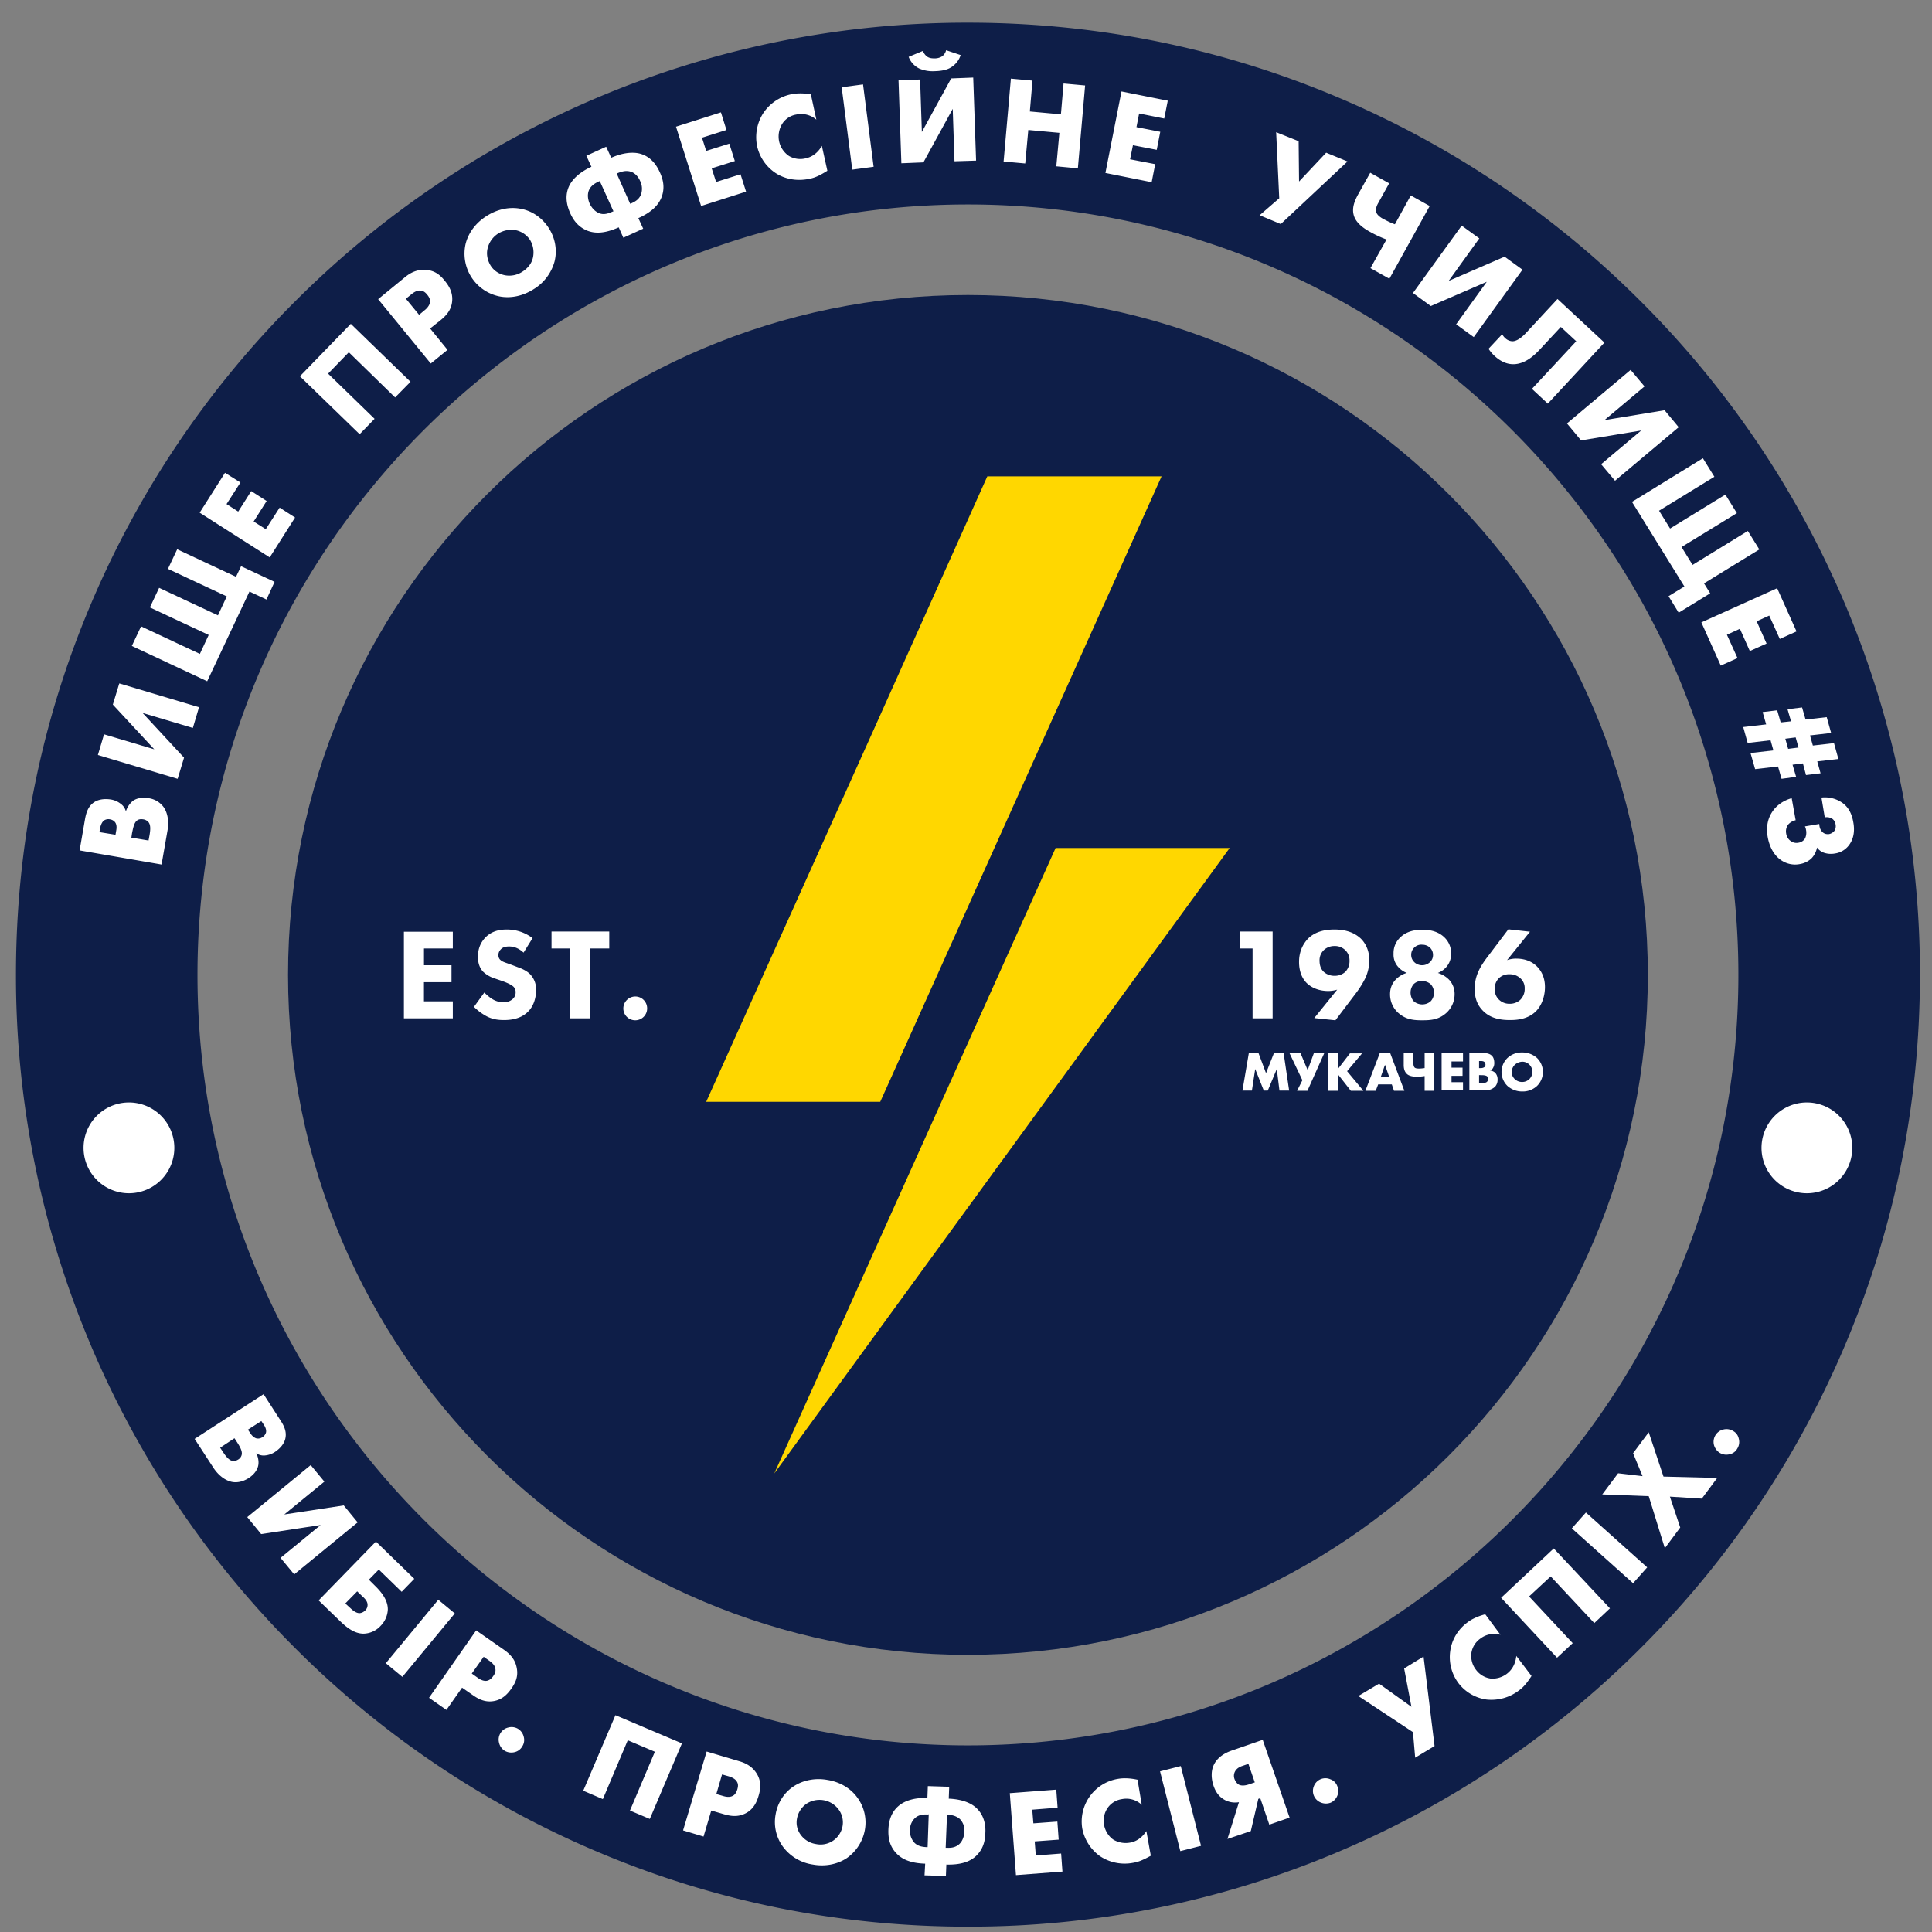
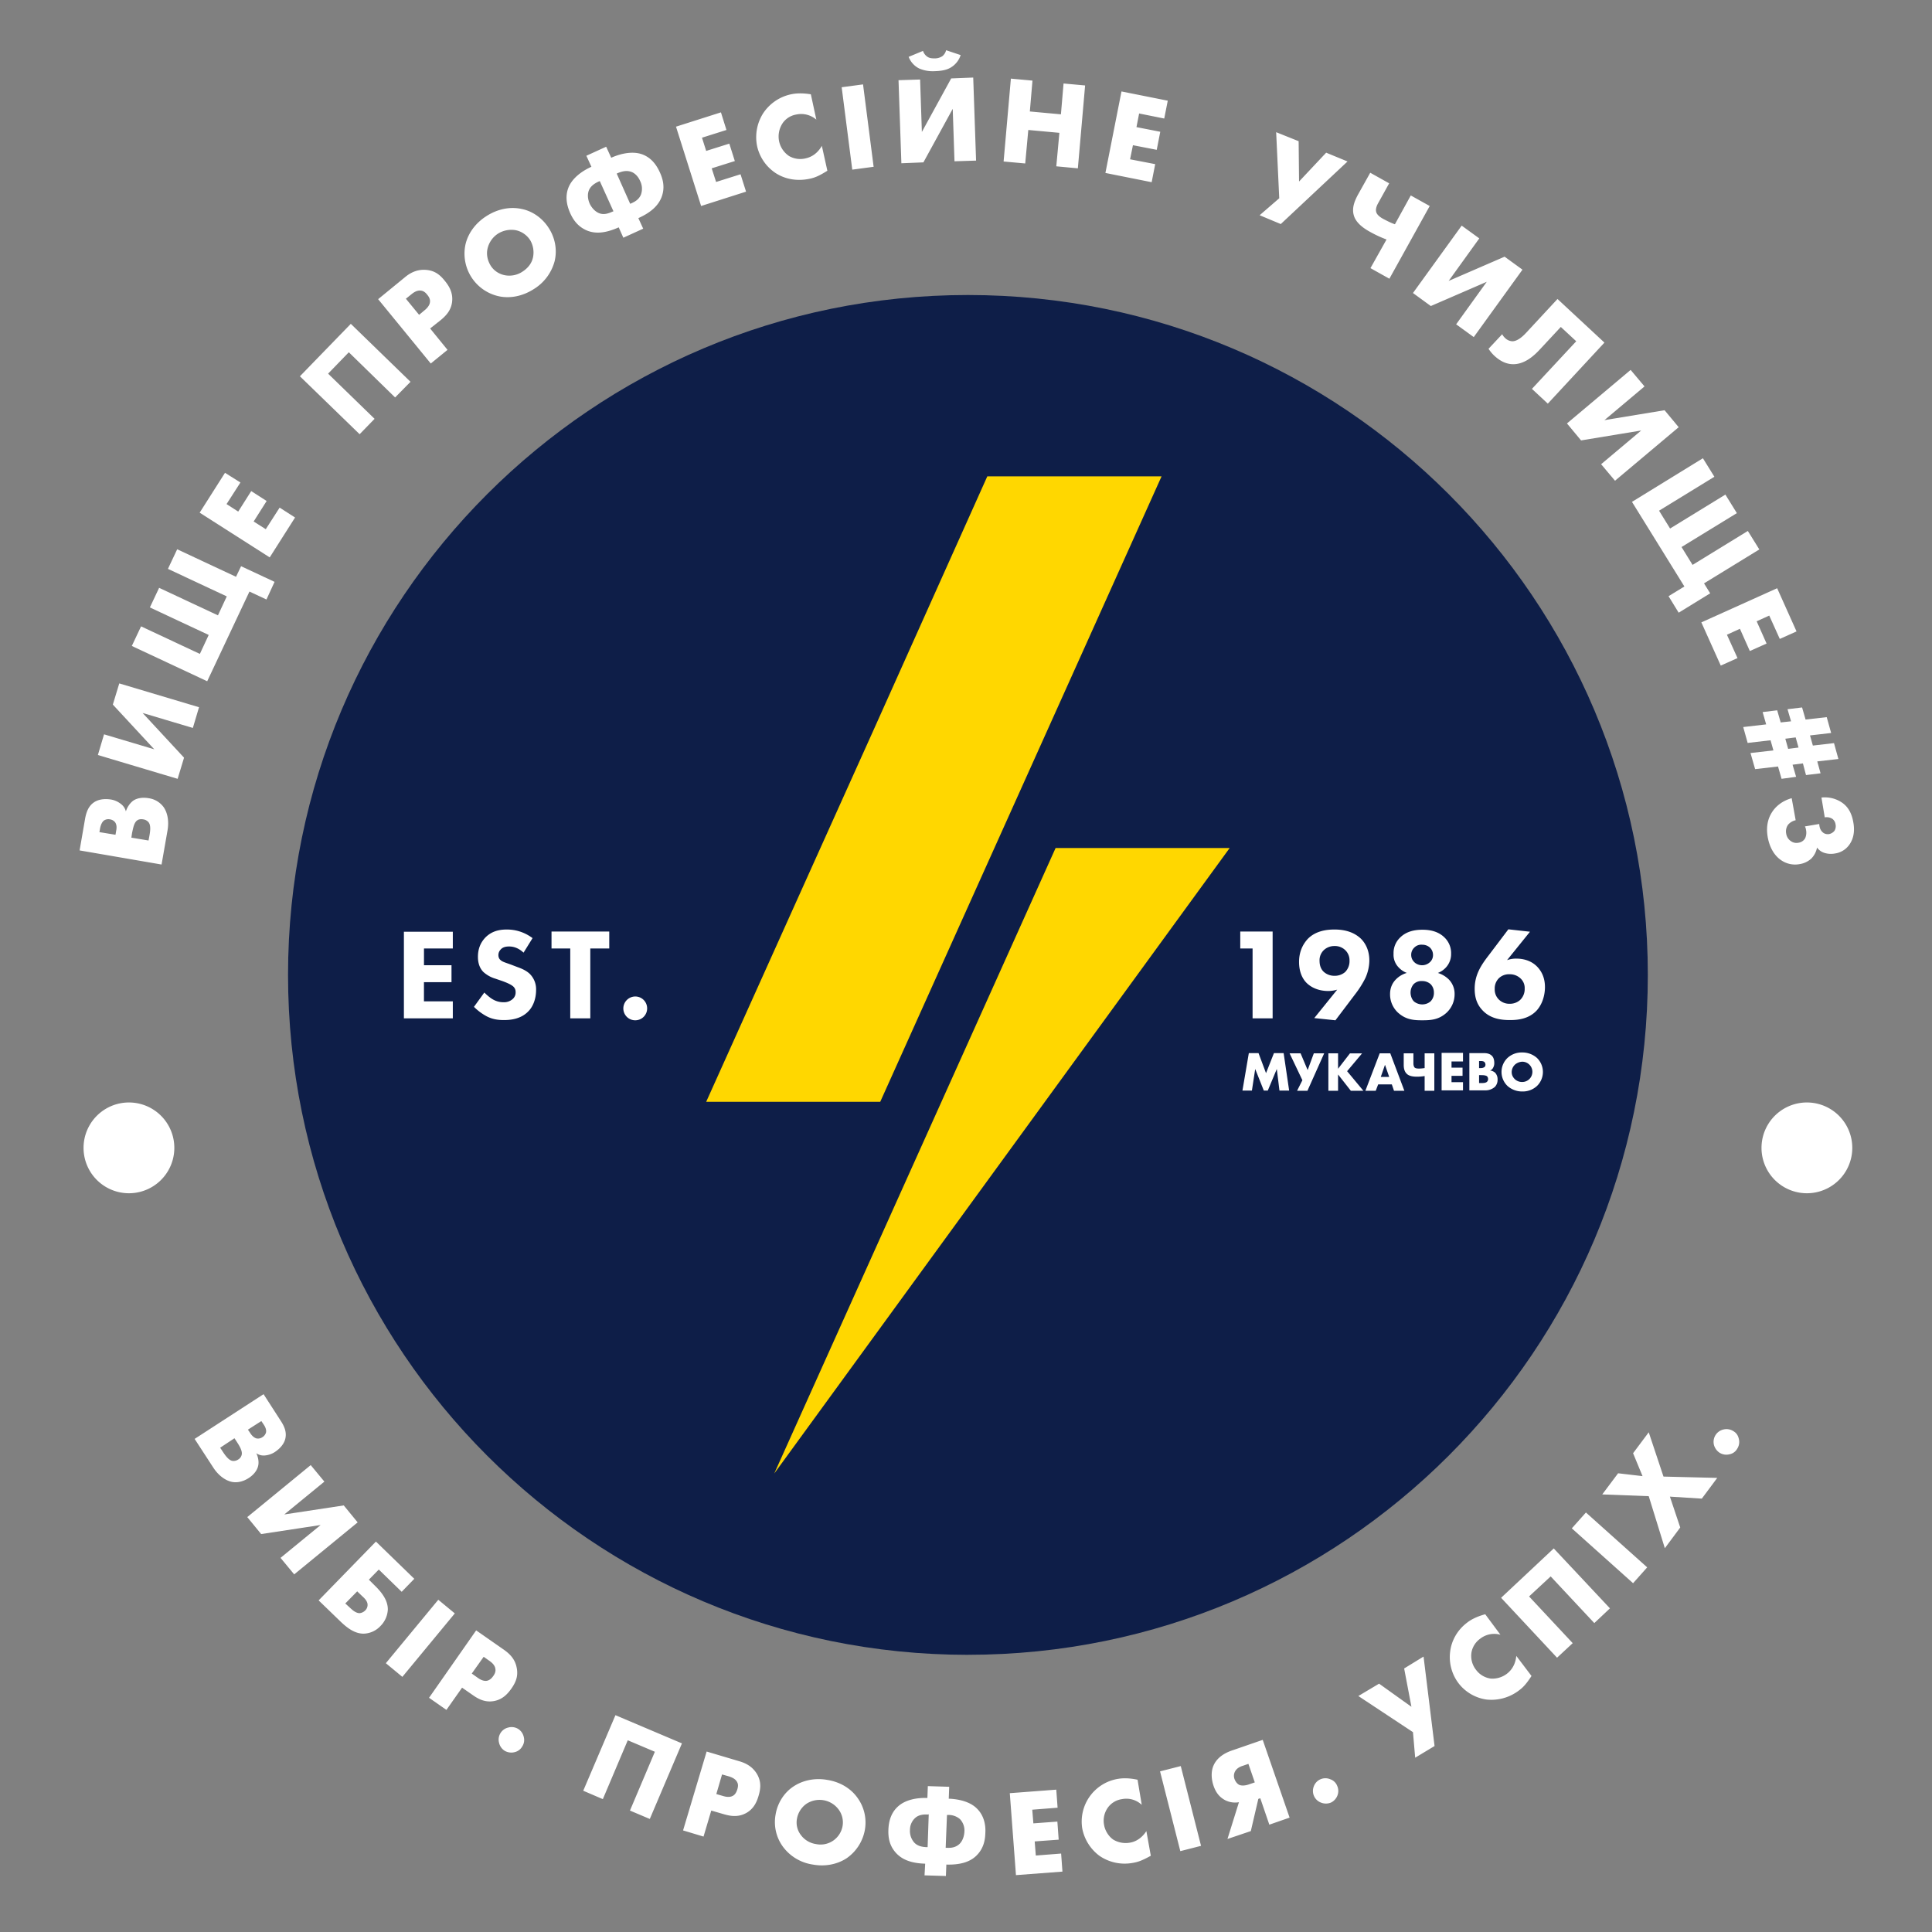
<svg xmlns="http://www.w3.org/2000/svg" width="69" height="69" fill="none">
  <rect width="100%" height="100%" fill="#808080" stroke="none" />
  <path d="M34.569 59.1c13.41 0 24.282-10.87 24.282-24.282 0-13.41-10.871-24.282-24.282-24.282-13.41 0-24.282 10.872-24.282 24.282 0 13.411 10.871 24.283 24.282 24.283Z" fill="#0E1E48" />
  <path d="M41.485 17.012 31.437 39.35h-6.216l3.006-6.68 2.966-6.586 4.068-9.072h6.224ZM27.652 52.625 37.7 30.286h6.217L27.652 52.625Z" fill="gold" />
-   <path d="M34.569 68.81c-4.588 0-9.041-.897-13.235-2.675A33.957 33.957 0 0 1 10.53 58.85a33.957 33.957 0 0 1-7.286-10.804A33.855 33.855 0 0 1 .57 34.81c0-4.587.897-9.04 2.675-13.234a33.958 33.958 0 0 1 7.286-10.804 33.958 33.958 0 0 1 10.804-7.286A33.856 33.856 0 0 1 34.569.81c4.587 0 9.04.897 13.235 2.675a33.957 33.957 0 0 1 10.803 7.286 33.957 33.957 0 0 1 7.287 10.804 33.855 33.855 0 0 1 2.675 13.234c0 4.588-.897 9.041-2.675 13.235a33.956 33.956 0 0 1-7.287 10.804 33.956 33.956 0 0 1-10.803 7.286 33.715 33.715 0 0 1-13.235 2.675Zm0-61.508c-15.17 0-27.516 12.346-27.516 27.516 0 15.171 12.345 27.517 27.516 27.517 15.17 0 27.516-12.346 27.516-27.517 0-15.17-12.346-27.516-27.516-27.516Z" fill="#0E1E48" />
  <path d="m5.77 30.876-2.927-.504.196-1.133c.04-.213.11-.456.339-.598.126-.079.322-.126.582-.087a.753.753 0 0 1 .346.15.476.476 0 0 1 .19.275.784.784 0 0 1 .243-.37c.134-.102.338-.141.567-.102a.8.8 0 0 1 .535.315c.133.189.204.48.141.842l-.212 1.212Zm-1.645-1.063.024-.141c.016-.079.031-.213-.04-.307a.283.283 0 0 0-.18-.102.283.283 0 0 0-.213.039c-.055.04-.11.126-.141.275l-.024.142.574.094Zm1.18.205.032-.173c.04-.213.047-.394-.04-.488a.303.303 0 0 0-.18-.094c-.095-.016-.173 0-.22.039-.11.079-.142.268-.182.456l-.023.158.614.102Zm-1.589-3.792 1.794.535-1.48-1.597.23-.756 2.848.85-.22.74-1.795-.535 1.48 1.597-.229.755-2.848-.85.22-.74Zm3.683-1.896-2.691-1.26.33-.7 2.1.984.316-.677-2.101-.983.33-.7 2.101.983.315-.677-2.101-.983.33-.7 2.101.983.181-.378 1.196.559-.29.63-.607-.284L7.4 24.33Zm1.188-7.098-.496.771.417.268.464-.732.551.354-.464.732.433.275.495-.771.551.354-.905 1.424-2.502-1.597.905-1.424.55.346Zm5.523-3.038-1.652-1.613-.74.764 1.66 1.613-.534.55-2.133-2.069 1.818-1.873 2.132 2.07-.55.559Zm1.252-2.462.621.763-.598.488-1.88-2.298.952-.779c.196-.165.44-.291.755-.267.323.023.512.188.669.385.15.181.299.417.267.74-.031.322-.228.52-.409.669l-.377.299Zm-.394-.488.197-.165c.063-.048.173-.158.189-.276.023-.118-.047-.22-.095-.275-.047-.063-.126-.142-.236-.15-.126-.015-.244.063-.322.126l-.205.165.472.575Zm4.839-1.912a1.676 1.676 0 0 1-.755 1c-.37.235-.81.337-1.227.251a1.558 1.558 0 0 1-1.196-1.873c.102-.409.377-.763.755-.999.37-.236.81-.338 1.227-.252.425.079.78.354.992.693.212.33.307.755.204 1.18Zm-2.392-.464c-.055.22 0 .44.11.621.142.22.347.307.496.339a.849.849 0 0 0 .638-.126c.22-.142.338-.323.377-.512a.865.865 0 0 0-.102-.614.81.81 0 0 0-.511-.354.907.907 0 0 0-.63.118.864.864 0 0 0-.378.528Zm4.682-.748c-.511.228-.842.22-1.101.126-.347-.134-.52-.386-.63-.63-.102-.228-.204-.566-.063-.92.126-.315.449-.574.819-.74l-.181-.393.708-.323.18.394c.37-.166.78-.236 1.094-.126.362.126.543.425.646.653.11.244.189.543.055.889-.103.252-.315.511-.826.74l.173.377-.709.323-.165-.37Zm-.716-1.637c-.118.056-.275.142-.346.307-.047.11-.063.276.024.48.07.15.196.291.346.347.165.062.322.007.464-.056l.04-.015-.488-1.078-.04.015Zm1.125.795.04-.016c.141-.063.275-.141.346-.314a.622.622 0 0 0-.032-.488c-.086-.197-.228-.3-.338-.33-.18-.056-.346.007-.464.054l-.032.016.48 1.078Zm3.439-2.636-.874.276.15.472.826-.26.197.622-.826.26.157.487.873-.275.197.621-1.605.512-.897-2.833 1.605-.511.197.63Zm3.604 1.456c-.276.173-.433.244-.622.284-.503.11-.928-.008-1.22-.197a1.557 1.557 0 0 1-.668-.968 1.596 1.596 0 0 1 .212-1.164c.205-.315.55-.59 1-.685.141-.031.377-.055.708 0l.196.905a.829.829 0 0 0-.724-.181.738.738 0 0 0-.48.307.862.862 0 0 0-.125.653.848.848 0 0 0 .354.52.8.8 0 0 0 .582.086c.11-.024.386-.095.59-.449l.197.89Zm1.274-3.084.378 2.943-.763.102-.378-2.943.763-.102Zm2.038-.174.063 1.873 1.047-1.912.787-.031.102 2.966-.771.024-.063-1.873-1.047 1.912-.787.032-.102-2.967.771-.024Zm1.448-.873a.797.797 0 0 1-.346.44c-.126.08-.307.127-.567.134a1.23 1.23 0 0 1-.566-.094.768.768 0 0 1-.378-.417l.512-.212a.41.41 0 0 0 .149.204c.087.063.197.063.275.063a.487.487 0 0 0 .268-.079.397.397 0 0 0 .134-.212l.519.173Zm2.471 2.014 1.11.102.094-1.101.77.07-.259 2.96-.77-.072.11-1.196-1.11-.102-.11 1.196-.772-.07.26-2.96.771.071-.094 1.102Zm4.8.252-.897-.18-.095.487.85.166-.126.645-.85-.165-.102.503.897.173-.126.645-1.652-.33.574-2.911 1.653.33-.126.637Zm4.8.81.015 1.44.968-1.03.763.314-2.384 2.235-.755-.315.7-.606-.11-2.36.803.322Zm3.139 3.51a4.064 4.064 0 0 1-.566-.26c-.19-.102-.512-.299-.599-.59-.086-.275.032-.535.134-.731l.449-.803.676.378-.393.708c-.04.07-.102.204-.07.315.03.118.18.212.275.26.133.07.26.133.393.18l.567-1.03.676.377-1.44 2.597-.676-.378.574-1.023Zm3.313-.039-1.094 1.519 1.998-.866.638.464-1.74 2.408-.629-.456 1.094-1.519-1.998.866-.638-.465 1.74-2.407.629.456Zm4.469 3.722-2.022 2.18-.567-.528 1.582-1.7-.551-.511-.74.795c-.196.212-.519.52-.928.535-.22.008-.449-.071-.685-.283a1.328 1.328 0 0 1-.228-.268l.488-.52a.46.46 0 0 0 .11.142.39.39 0 0 0 .252.11c.063 0 .228-.015.496-.306l1.117-1.204 1.676 1.558Zm1.432 1.565-1.432 1.204 2.148-.354.504.606-2.274 1.912-.496-.59 1.432-1.204-2.148.354-.504-.606 2.274-1.912.496.59Zm-.448 4.123 2.533-1.558.41.661-1.976 1.212.394.637 1.975-1.212.41.662-1.976 1.211.394.638 1.974-1.212.41.66-1.975 1.212.22.355-1.125.692-.362-.59.566-.346-1.872-3.022Zm5.279 4.895-.377-.834-.449.204.354.795-.598.267-.354-.794-.464.212.378.834-.598.268-.693-1.543 2.707-1.22.692 1.543-.598.268Zm.583 4.925-.52.071-.126-.44-.818.094-.165-.575.818-.094-.102-.362-.818.095-.158-.567.819-.095-.126-.44.52-.063.125.433.37-.04-.126-.432.52-.063.125.432.755-.086.158.566-.755.087.102.362.755-.087.157.567-.755.086.118.425-.52.063-.11-.417-.37.047.127.433Zm.086-1.046-.102-.362-.37.047.102.362.37-.047Zm-.102 2.596a.493.493 0 0 0-.275.165.412.412 0 0 0-.063.315.39.39 0 0 0 .18.275.34.34 0 0 0 .26.048.325.325 0 0 0 .236-.158.487.487 0 0 0 .032-.299.337.337 0 0 0-.04-.125l.512-.087c.008.157.063.244.126.299.07.063.157.07.22.063a.335.335 0 0 0 .197-.118.31.31 0 0 0 .04-.228.298.298 0 0 0-.111-.197.371.371 0 0 0-.275-.055l-.118-.708a1.09 1.09 0 0 1 .723.173c.26.173.37.44.417.724.04.22.04.519-.133.77a.757.757 0 0 1-.527.331.778.778 0 0 1-.378-.023.508.508 0 0 1-.26-.19.768.768 0 0 1-.204.394.799.799 0 0 1-.41.197.877.877 0 0 1-.684-.15c-.189-.133-.386-.385-.464-.818-.048-.283-.032-.598.157-.889.11-.173.33-.393.7-.496l.142.787ZM6.95 51.39l2.463-1.598.614.952c.118.181.228.401.157.661-.04.142-.15.307-.362.449a.767.767 0 0 1-.346.125.463.463 0 0 1-.323-.078c.071.141.095.307.071.432-.031.166-.15.331-.346.457-.236.15-.449.165-.598.134-.22-.047-.472-.213-.669-.52l-.66-1.015Zm.913.314.094.142c.118.18.229.314.354.33a.295.295 0 0 0 .19-.047.265.265 0 0 0 .133-.181c.024-.126-.07-.291-.173-.449l-.087-.133-.511.338Zm.991-.645.08.118c.038.063.125.173.235.197a.276.276 0 0 0 .205-.048.287.287 0 0 0 .126-.165c.015-.07 0-.165-.087-.291l-.079-.118-.48.307Zm2.731 1.856-1.432 1.173 2.124-.323.496.606-2.266 1.857-.488-.59 1.432-1.173-2.124.323-.496-.606 2.266-1.857.488.59Zm1.841 2.141 1.37 1.33-.45.464-.818-.795-.354.362.213.212c.267.26.464.535.464.85a.89.89 0 0 1-.26.59.852.852 0 0 1-.606.276c-.33 0-.606-.22-.857-.465l-.748-.723 2.046-2.101Zm-.897 2.392c.063.055.18.165.315.165a.326.326 0 0 0 .196-.094.275.275 0 0 0 .087-.22c-.008-.119-.11-.221-.181-.284l-.189-.181-.425.433.197.18Zm3.714.174-1.873 2.266-.59-.488 1.873-2.266.59.488Zm.26 2.651-.56.795-.62-.433 1.683-2.407.992.692c.212.15.4.338.456.645.063.315-.047.535-.189.74-.134.189-.315.393-.63.448-.314.055-.558-.078-.747-.212l-.386-.268Zm.346-.503.212.15c.063.047.19.125.315.11.118-.016.197-.11.236-.166.047-.063.102-.157.079-.267-.016-.126-.126-.22-.205-.276l-.212-.15-.425.599Zm.976 2.478a.442.442 0 0 1 .33-.551.45.45 0 0 1 .346.047.453.453 0 0 1 .205.291.419.419 0 0 1-.055.339.423.423 0 0 1-.276.204.474.474 0 0 1-.346-.047.453.453 0 0 1-.204-.283Zm4.673 2.416.89-2.101-.968-.41-.89 2.102-.7-.3 1.15-2.698 2.375 1.007-1.148 2.699-.709-.3Zm2.904-.001-.276.929-.731-.22.842-2.817 1.164.346c.244.07.48.197.638.464.157.276.125.527.055.763-.063.22-.173.48-.457.63-.283.15-.55.102-.77.04l-.465-.135Zm.18-.59.245.071c.078.024.22.055.33 0 .11-.047.15-.165.173-.228.024-.079.048-.181-.007-.275-.056-.11-.19-.166-.284-.197l-.252-.071-.204.7Zm4.659 2.29c-.346.228-.787.307-1.212.228a1.617 1.617 0 0 1-1.062-.63 1.488 1.488 0 0 1-.267-1.156c.063-.386.283-.771.645-1.007.346-.228.787-.307 1.212-.228.432.07.818.29 1.062.63a1.5 1.5 0 0 1 .267 1.164 1.57 1.57 0 0 1-.645.999Zm-1.448-1.936a.828.828 0 0 0-.33.527.732.732 0 0 0 .134.575.82.82 0 0 0 .543.33.796.796 0 0 0 .621-.125.806.806 0 0 0 .33-.512.774.774 0 0 0-.141-.598.849.849 0 0 0-1.157-.197Zm4.249 2.133c-.55-.016-.842-.173-1.03-.37-.252-.268-.292-.567-.284-.834.008-.244.063-.59.346-.842.252-.228.646-.315 1.047-.3l.016-.424.763.024-.016.425c.401.015.795.125 1.023.37.26.267.3.621.283.865-.008.267-.07.566-.338.818-.197.181-.504.315-1.054.3l-.016.408-.763-.023.023-.417Zm.087-1.755c-.126-.008-.307 0-.44.118a.574.574 0 0 0-.19.433.624.624 0 0 0 .158.456c.126.126.283.15.433.158h.039l.04-1.173-.04.008Zm.645 1.188h.04c.149.008.306-.008.44-.126.118-.102.181-.283.189-.448a.59.59 0 0 0-.157-.449.619.619 0 0 0-.433-.15h-.032l-.047 1.173Zm3.997-1.432-.905.071.04.488.857-.063.047.645-.857.063.04.504.904-.071.047.645-1.66.126-.22-2.927 1.66-.126.047.645Zm3.329 1.716c-.284.157-.44.22-.63.252a1.591 1.591 0 0 1-1.196-.244 1.588 1.588 0 0 1-.621-.976 1.545 1.545 0 0 1 1.274-1.778c.142-.024.37-.04.7.031l.15.897a.801.801 0 0 0-.708-.204.75.75 0 0 0-.488.283c-.15.197-.189.433-.15.637.032.197.158.41.331.527a.86.86 0 0 0 .575.11c.11-.015.385-.078.605-.416l.158.88Zm1.07-3.203.724 2.849-.74.189-.724-2.849.74-.189Zm2.077 1.291a.788.788 0 0 1-.488-.071c-.196-.103-.33-.26-.417-.512-.094-.275-.086-.543 0-.732.15-.338.496-.48.685-.542l1.07-.37.96 2.777-.724.252-.323-.944-.07.023-.268 1.15-.834.282.41-1.313Zm.339-1.37-.205.071c-.079.024-.212.079-.275.205a.328.328 0 0 0-.016.267c.04.103.102.173.165.205.102.047.244.023.354-.016l.205-.07-.228-.662Zm2.596 1.385a.445.445 0 0 1-.26-.582.44.44 0 0 1 .59-.252.4.4 0 0 1 .245.236.442.442 0 0 1 .007.347.464.464 0 0 1-.236.251.471.471 0 0 1-.346 0Zm2.07-4.25 1.156.827-.26-1.369.693-.425.393 3.195-.692.417-.079-.913-1.951-1.29.74-.441Zm5.445-.275c-.174.268-.292.402-.441.512a1.62 1.62 0 0 1-1.173.33 1.53 1.53 0 0 1-.999-.59 1.551 1.551 0 0 1-.291-1.133c.047-.37.244-.755.614-1.03.11-.087.315-.205.637-.292l.543.732a.813.813 0 0 0-.724.142.77.77 0 0 0-.307.472.802.802 0 0 0 .158.637.787.787 0 0 0 .535.315.856.856 0 0 0 .558-.165c.095-.071.307-.252.347-.645l.542.715Zm2.242-1.888L55.381 56.3l-.771.716 1.558 1.668-.559.52-1.998-2.14 1.88-1.763 2.007 2.14-.559.527Zm-.299-3.949 2.188 1.959-.504.566-2.188-1.959.504-.566Zm2.243-.583-1.66-.063.566-.755.873.102-.338-.818.559-.748.527 1.582 1.92.047-.551.74-1.14-.071.369 1.102-.55.74-.575-1.858Zm2.88-1.495a.452.452 0 0 1-.347-.055.486.486 0 0 1-.204-.283.453.453 0 0 1 .346-.55.452.452 0 0 1 .338.054c.126.07.181.173.205.283a.441.441 0 0 1-.055.347.405.405 0 0 1-.283.204ZM4.605 42.616a1.62 1.62 0 1 0 0-3.242 1.62 1.62 0 0 0 0 3.242Zm59.927 0a1.62 1.62 0 1 0 0-3.242 1.62 1.62 0 0 0 0 3.242Zm-19.797-8.742h-.44v-.605h1.156v3.1h-.716v-2.495Zm2.203 2.486.819-1.015a1.13 1.13 0 0 1-.315.048c-.339 0-.606-.118-.78-.291-.164-.166-.267-.418-.267-.748 0-.456.213-.708.3-.81.298-.315.723-.347.967-.347.488 0 .763.165.929.315.15.142.314.401.314.787 0 .197-.047.425-.141.63a3.47 3.47 0 0 1-.362.574l-.708.936-.756-.079Zm.354-2.439a.497.497 0 0 0-.165.394c0 .196.07.322.157.4a.568.568 0 0 0 .378.135.563.563 0 0 0 .378-.134.553.553 0 0 0 .157-.41.5.5 0 0 0-.157-.377.526.526 0 0 0-.378-.142.547.547 0 0 0-.37.134Zm2.652 2.259a.89.89 0 0 1-.299-.677c0-.268.118-.433.212-.528a.884.884 0 0 1 .386-.228.769.769 0 0 1-.283-.188.647.647 0 0 1-.19-.496.76.76 0 0 1 .23-.575c.227-.228.526-.283.802-.283.267 0 .566.055.794.283a.773.773 0 0 1 .229.575.701.701 0 0 1-.19.495.77.77 0 0 1-.282.19.964.964 0 0 1 .385.227.733.733 0 0 1 .212.528.9.9 0 0 1-.299.676c-.275.244-.558.26-.857.26-.283 0-.575-.016-.85-.26Zm.55-1.04a.464.464 0 0 0-.117.308c0 .11.04.236.118.314.079.071.197.11.299.11.11 0 .22-.039.299-.11a.427.427 0 0 0 .118-.314.42.42 0 0 0-.118-.3.45.45 0 0 0-.315-.11.381.381 0 0 0-.283.103Zm.024-1.305a.352.352 0 0 0-.118.267c0 .134.063.213.118.268a.409.409 0 0 0 .543 0 .34.34 0 0 0 .118-.268.361.361 0 0 0-.118-.267.408.408 0 0 0-.267-.095.35.35 0 0 0-.276.095Zm4.124-.559-.819 1.015a.952.952 0 0 1 .323-.055c.393 0 .63.157.763.299.11.118.268.338.268.716 0 .299-.095.614-.292.834-.283.307-.676.346-.952.346-.283 0-.7-.031-.999-.362-.204-.22-.267-.48-.267-.755 0-.496.228-.842.495-1.188l.708-.936.772.086Zm-.355 2.44a.537.537 0 0 0 .166-.41.464.464 0 0 0-.166-.378.552.552 0 0 0-.37-.133.52.52 0 0 0-.377.133.512.512 0 0 0-.157.394.5.5 0 0 0 .157.385.53.53 0 0 0 .378.142.544.544 0 0 0 .37-.134Zm-9.914 3.233.228-1.338h.346l.268.716.283-.716h.346l.197 1.338h-.346l-.095-.771-.322.771h-.142l-.307-.771-.118.771h-.338Zm2.077-1.329.252.597.22-.598h.37l-.598 1.338h-.37l.19-.378-.457-.96h.393Zm1.338.55.425-.55h.433l-.535.637.582.7h-.448l-.457-.583v.583h-.346v-1.338h.346v.55Zm1.92.559h-.488l-.087.228h-.37l.512-1.338h.378l.503 1.338h-.37l-.078-.228Zm-.094-.268-.15-.433-.15.433h.3Zm1.266-.031a1.631 1.631 0 0 1-.275.023c-.094 0-.268-.008-.362-.102-.094-.087-.11-.22-.11-.315v-.417h.346v.362c0 .04.008.102.04.142.039.04.117.04.165.04.07 0 .133-.009.196-.017v-.527h.346v1.338h-.346v-.527Zm1.37-.52h-.41v.22h.394v.292h-.394v.228h.41v.291h-.764v-1.338h.764v.307Zm.227 1.039v-1.338h.52c.094 0 .212.016.291.103.047.047.079.133.079.251a.32.32 0 0 1-.04.166.2.2 0 0 1-.11.102.32.32 0 0 1 .181.079.341.341 0 0 1 .087.244.362.362 0 0 1-.095.26.51.51 0 0 1-.362.125h-.55v.008Zm.347-.803h.063a.22.22 0 0 0 .133-.039.118.118 0 0 0 .032-.087.144.144 0 0 0-.032-.086c-.023-.024-.063-.04-.133-.04h-.063v.252Zm0 .535h.078c.095 0 .174-.007.213-.055a.126.126 0 0 0 .031-.086.15.15 0 0 0-.031-.095c-.04-.039-.126-.047-.213-.047h-.078v.283Zm2.069.103a.744.744 0 0 1-.527.197.78.78 0 0 1-.527-.197.693.693 0 0 1 0-1 .744.744 0 0 1 .527-.196.78.78 0 0 1 .527.197.697.697 0 0 1 0 .999Zm-.794-.755a.37.37 0 0 0-.11.26c0 .117.055.196.11.251a.375.375 0 0 0 .267.102.361.361 0 1 0 0-.724.427.427 0 0 0-.267.11Zm-37.927-4.155h-1.03v.598h.983v.606h-.984v.685h1.031v.606h-1.747v-3.093h1.747v.598Zm2.526.149c-.228-.212-.433-.22-.52-.22-.094 0-.22.016-.298.11a.28.28 0 0 0-.08.197c0 .07.024.134.072.173.07.07.18.094.393.173l.228.087c.134.047.3.118.425.236a.773.773 0 0 1 .228.574c0 .323-.11.598-.275.764-.275.29-.669.314-.873.314-.22 0-.417-.031-.614-.133a1.962 1.962 0 0 1-.457-.339l.37-.511c.079.078.205.188.291.236a.74.74 0 0 0 .394.11.46.46 0 0 0 .323-.11.308.308 0 0 0 .11-.252.255.255 0 0 0-.11-.22c-.087-.071-.276-.142-.363-.174l-.251-.086a1.093 1.093 0 0 1-.433-.244c-.165-.173-.189-.393-.189-.535 0-.275.087-.504.268-.693.22-.22.48-.283.763-.283.212 0 .559.04.92.307l-.322.52Zm2.384-.149v2.495h-.716v-2.495h-.669v-.605h2.062v.605h-.677Zm1.605 1.715c.236 0 .425.189.425.425a.423.423 0 0 1-.425.425.423.423 0 0 1-.425-.425.428.428 0 0 1 .425-.425Z" fill="#fff" />
</svg>